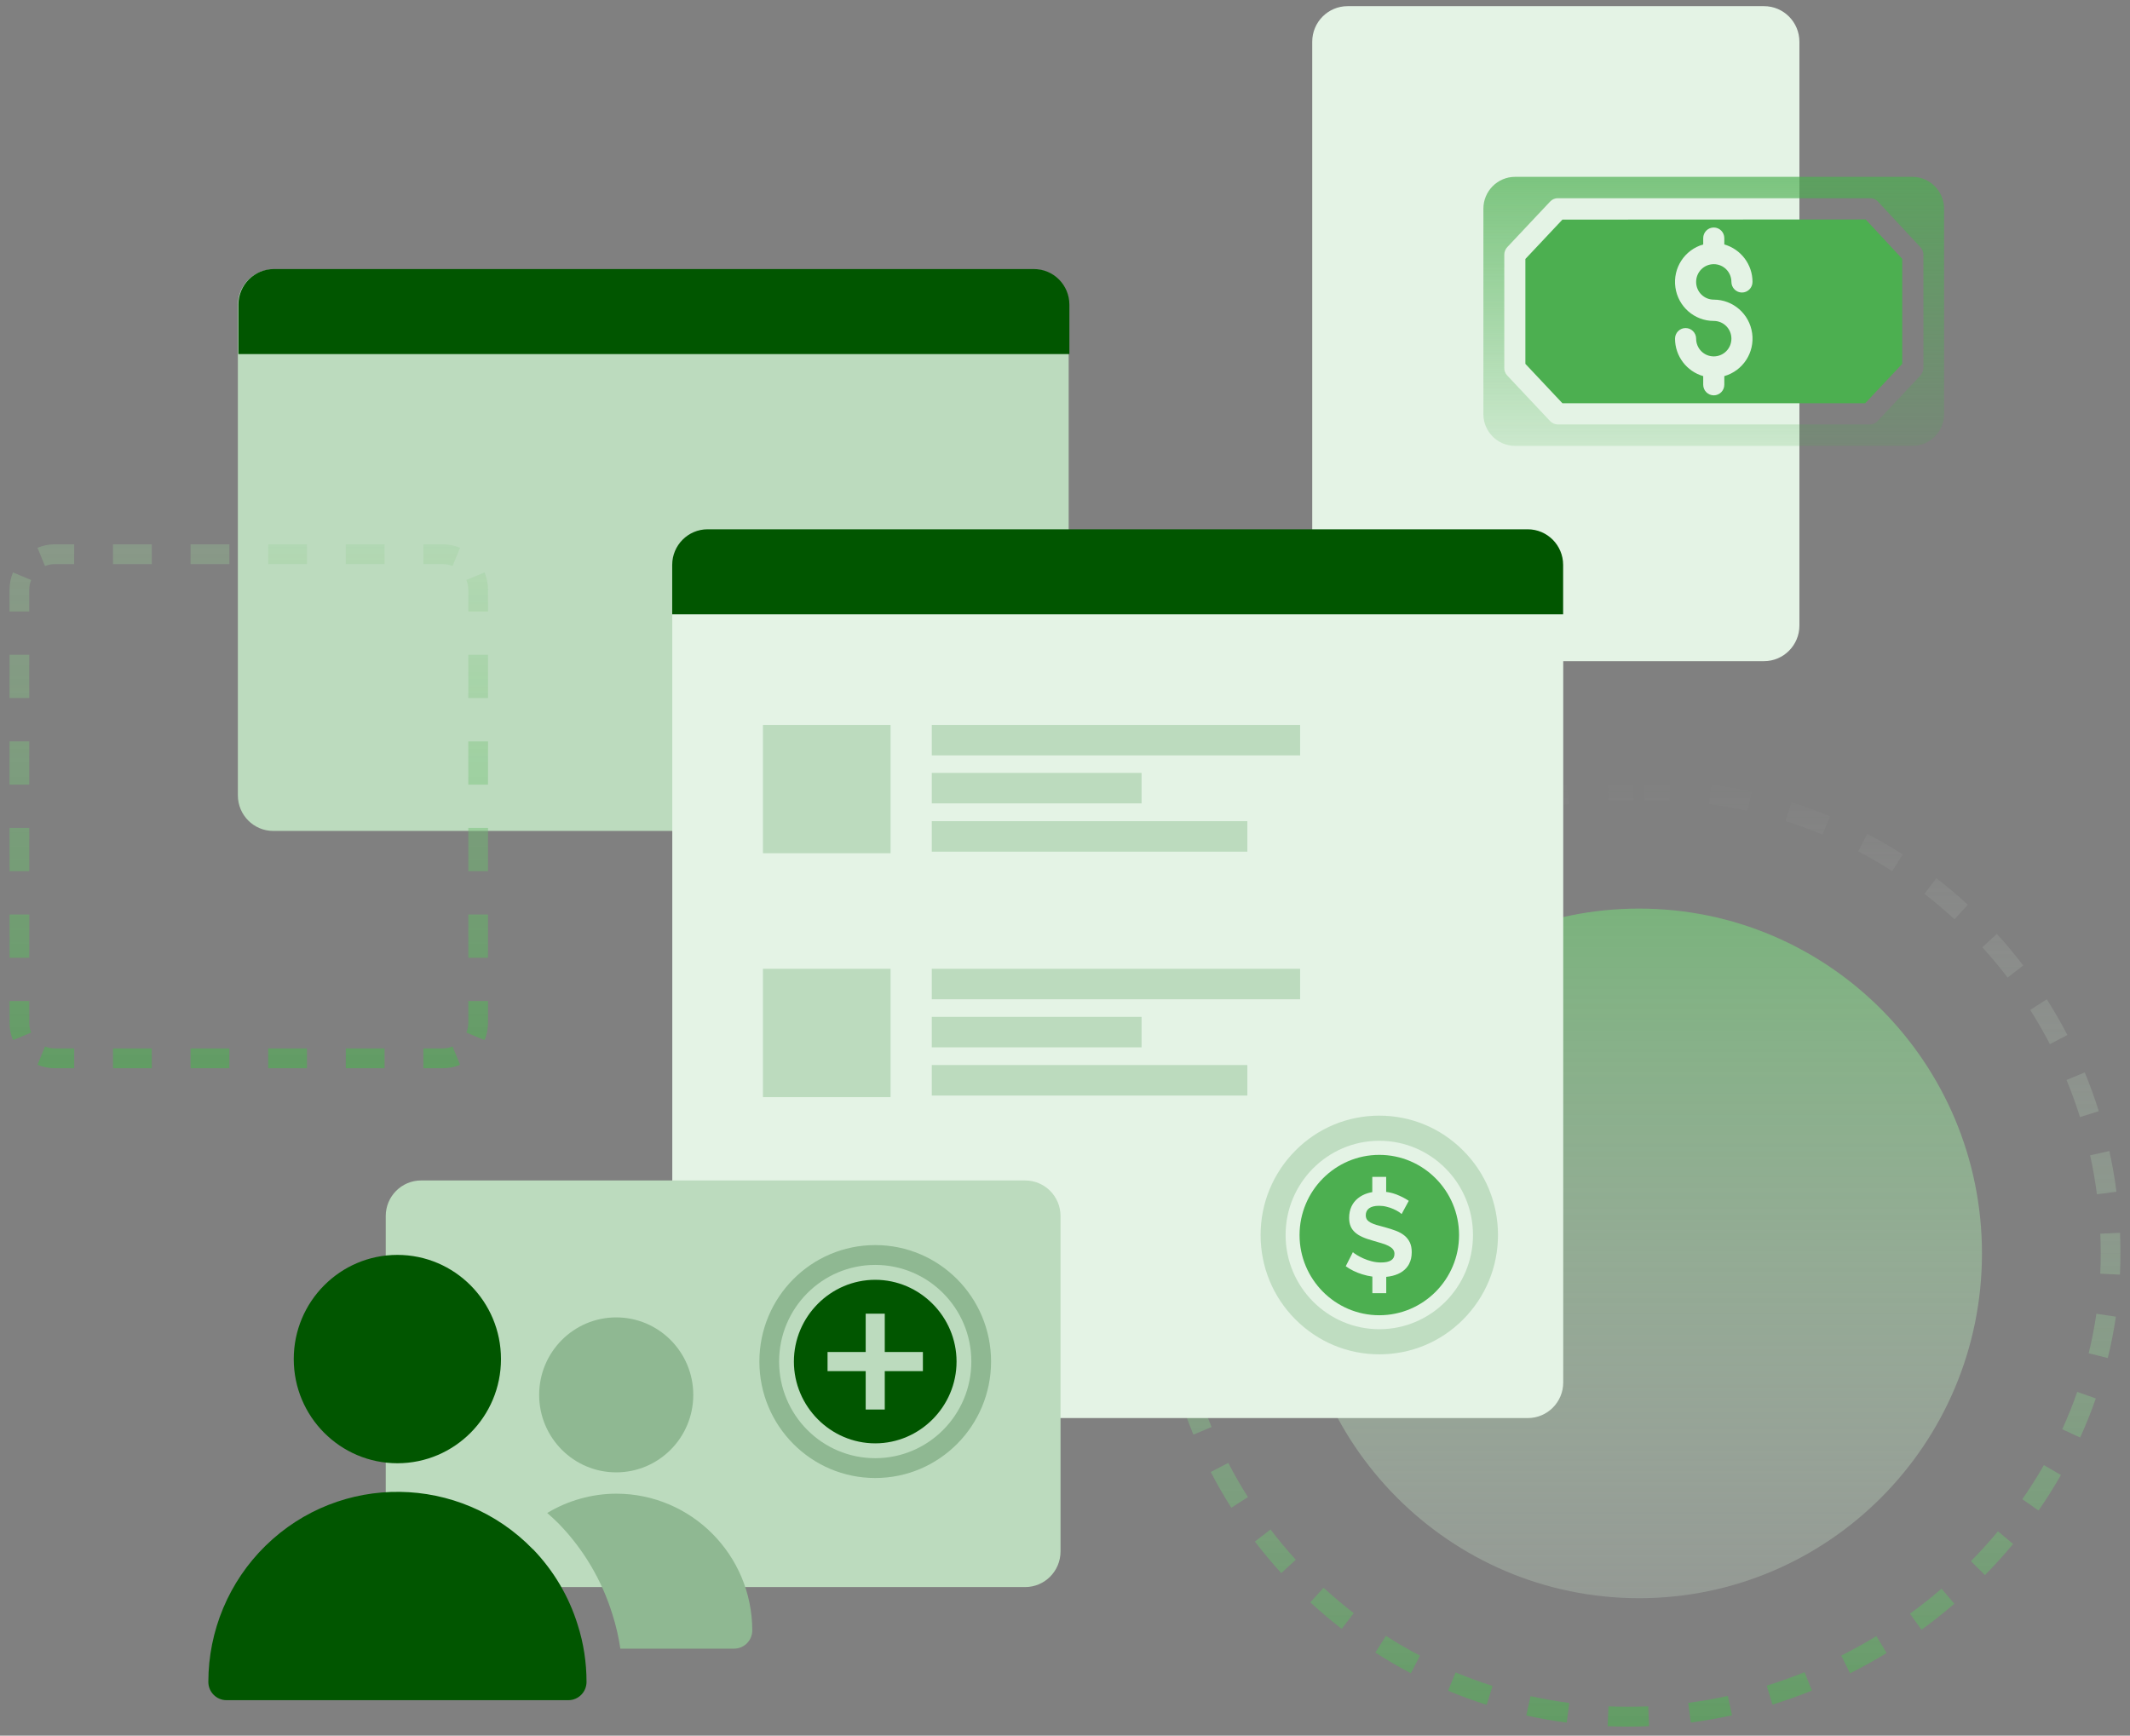
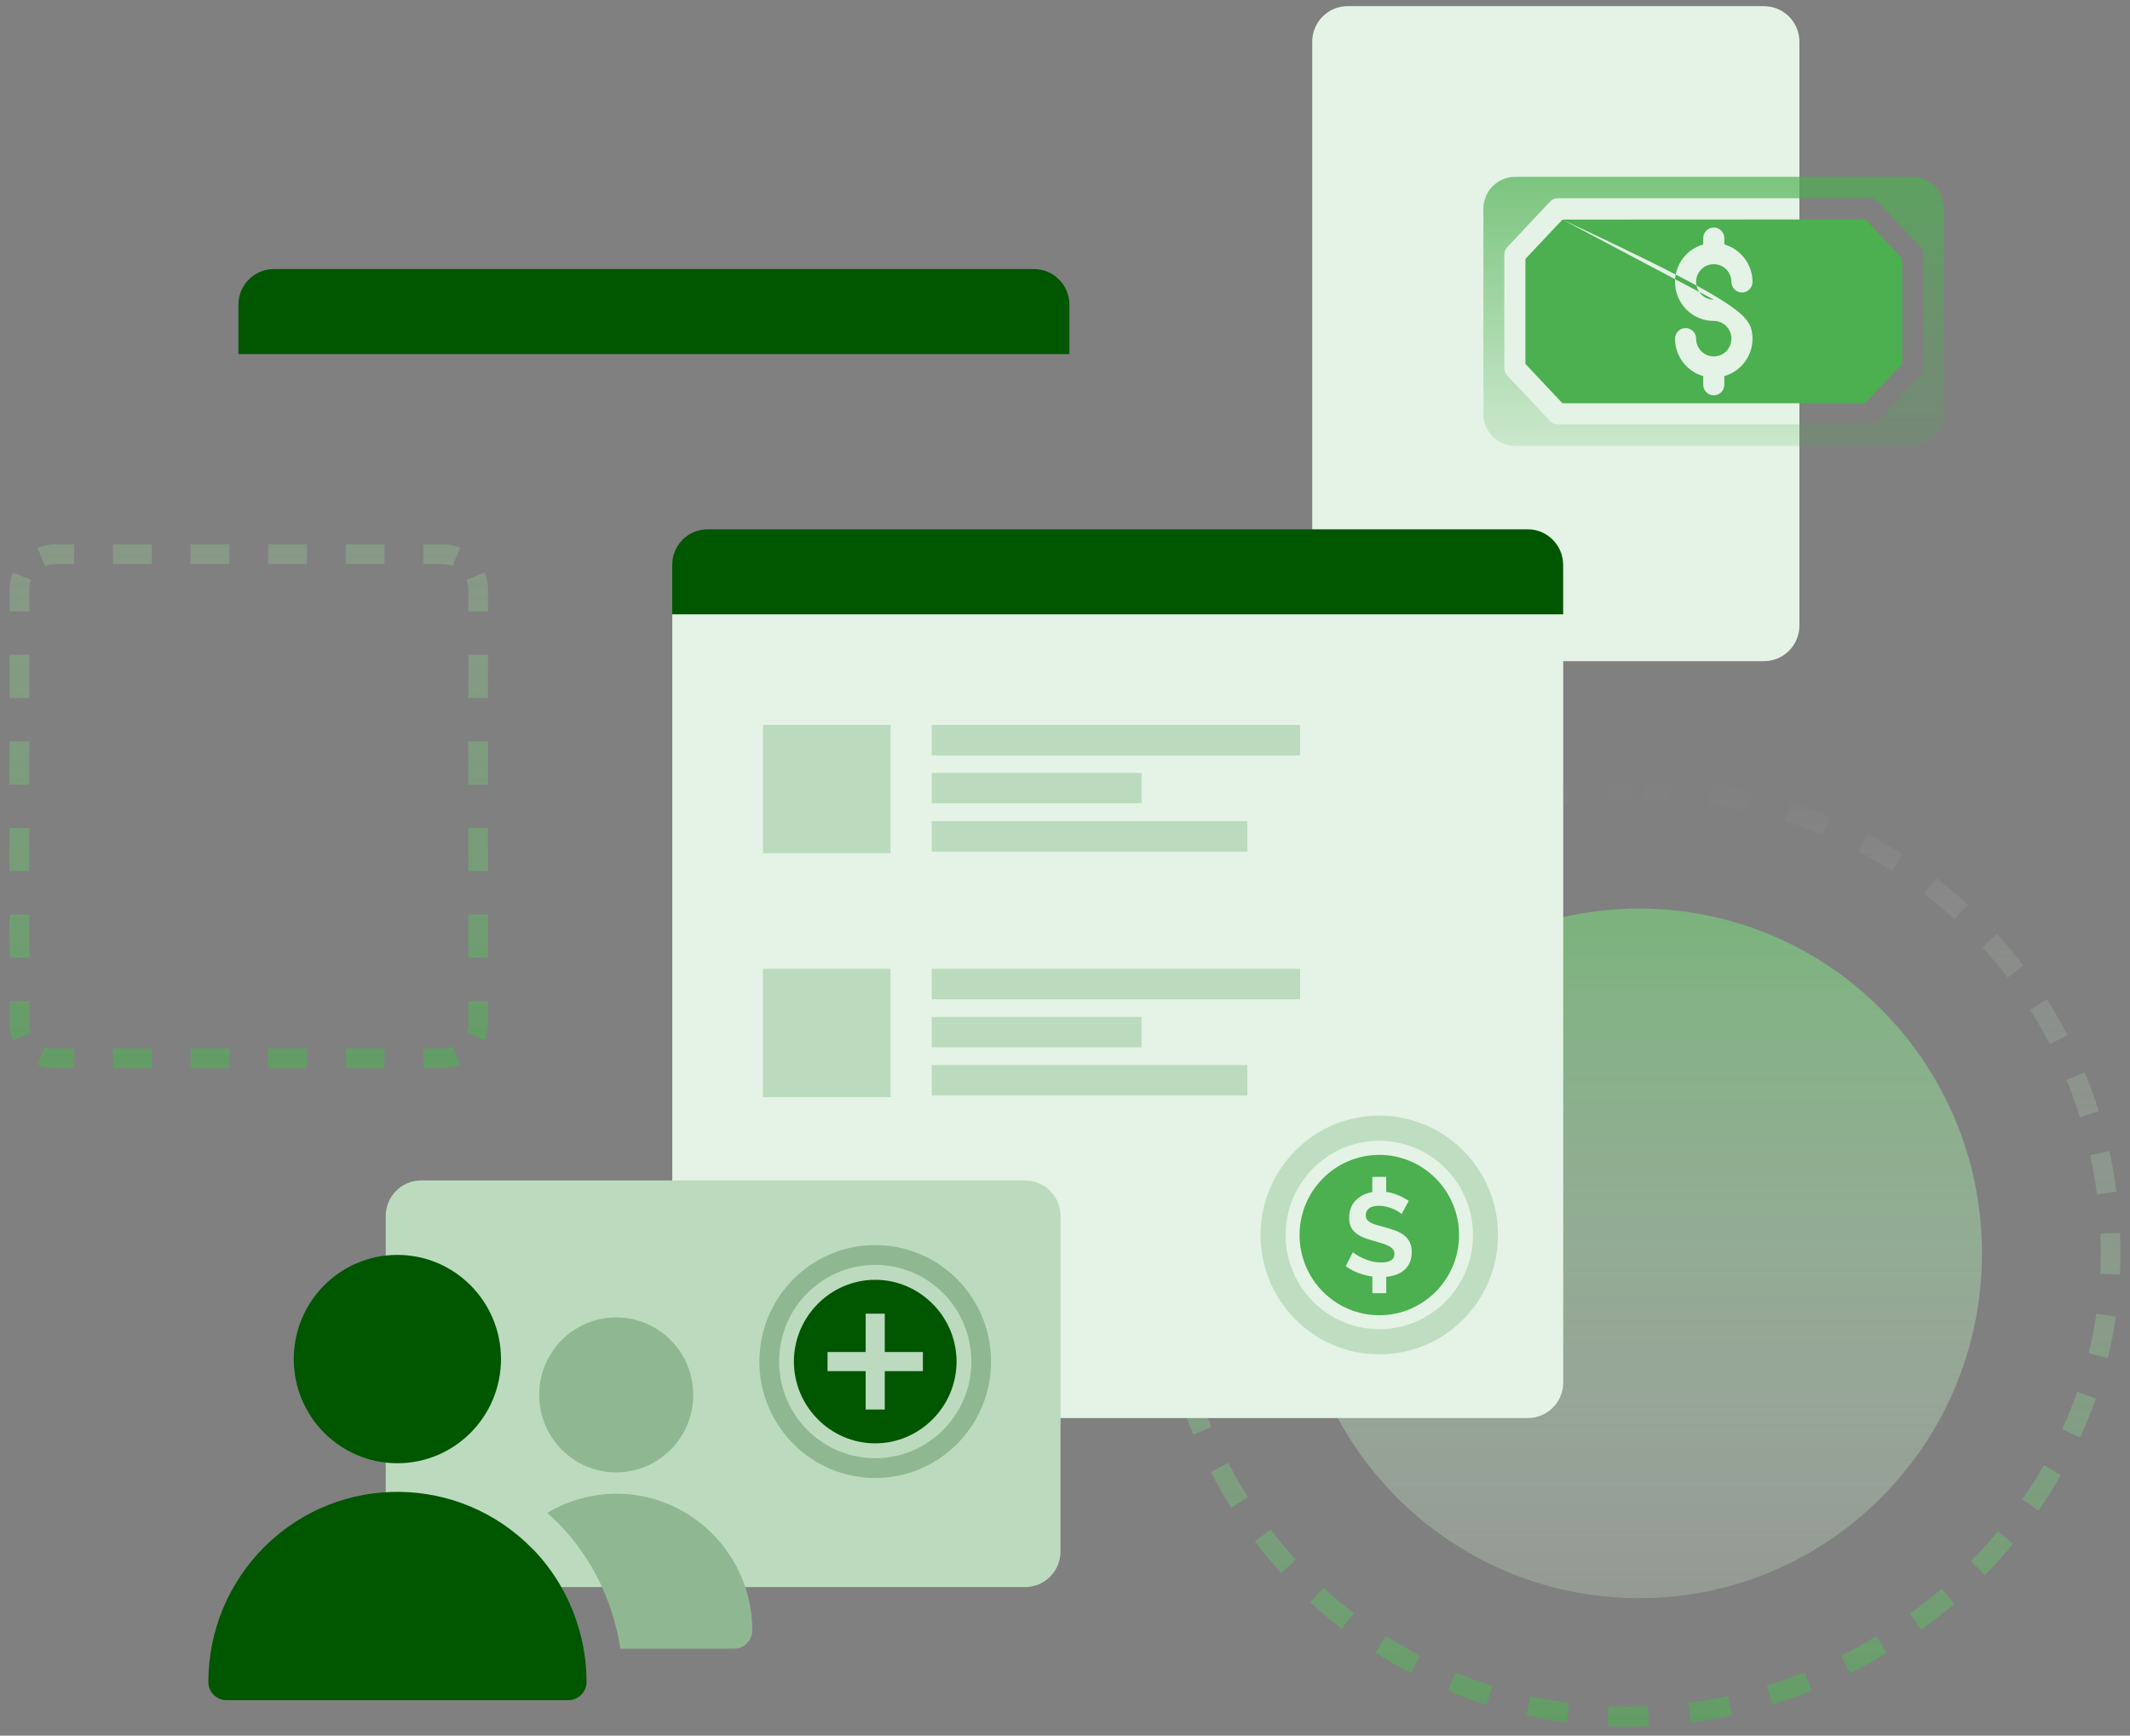
<svg xmlns="http://www.w3.org/2000/svg" width="173" height="141" viewBox="0 0 173 141" fill="none">
  <rect x="0" y="0" width="173" height="141" fill="#808080" stroke="none" />
  <g clip-path="url(#clip0_2507_65738)">
    <path fill-rule="evenodd" clip-rule="evenodd" d="M130.572 63.434C131.125 63.41 131.681 63.398 132.24 63.398H132.683V65.009H132.24C131.704 65.009 131.171 65.02 130.641 65.043L130.572 63.434ZM133.569 63.398H134.012C134.571 63.398 135.127 63.41 135.68 63.434L135.611 65.043C135.081 65.02 134.548 65.009 134.012 65.009H133.569V63.398ZM123.966 64.302C125.044 64.062 126.14 63.869 127.25 63.723L127.457 65.32C126.393 65.46 125.344 65.645 124.311 65.874L123.966 64.302ZM139.002 63.723C140.112 63.869 141.207 64.062 142.286 64.302L141.94 65.874C140.908 65.645 139.858 65.46 138.795 65.32L139.002 63.723ZM145.506 65.168C146.572 65.505 147.617 65.888 148.64 66.315L148.026 67.803C147.047 67.394 146.045 67.027 145.025 66.704L145.506 65.168ZM117.612 66.315C118.635 65.888 119.68 65.505 120.746 65.168L121.227 66.704C120.206 67.027 119.205 67.394 118.225 67.803L117.612 66.315ZM151.661 67.734C152.649 68.253 153.612 68.814 154.547 69.414L153.685 70.771C152.789 70.196 151.867 69.659 150.92 69.162L151.661 67.734ZM111.705 69.414C112.64 68.814 113.603 68.253 114.591 67.734L115.331 69.162C114.385 69.659 113.462 70.196 112.567 70.771L111.705 69.414ZM157.276 71.339C158.158 72.021 159.01 72.741 159.828 73.496L158.746 74.683C157.962 73.959 157.145 73.269 156.3 72.616L157.276 71.339ZM106.423 73.496C107.242 72.741 108.094 72.021 108.976 71.339L109.952 72.616C109.106 73.269 108.29 73.959 107.505 74.683L106.423 73.496ZM162.186 75.866C162.936 76.69 163.652 77.546 164.33 78.433L163.06 79.415C162.41 78.565 161.725 77.744 161.005 76.955L162.186 75.866ZM101.922 78.434C102.6 77.546 103.315 76.69 104.066 75.866L105.246 76.955C104.527 77.744 103.841 78.565 103.192 79.415L101.922 78.434ZM166.244 81.178C166.841 82.119 167.398 83.087 167.914 84.081L166.494 84.825C166 83.873 165.466 82.946 164.894 82.045L166.244 81.178ZM98.338 84.081C98.854 83.087 99.411 82.119 100.008 81.178L101.358 82.045C100.786 82.946 100.252 83.873 99.758 84.825L98.338 84.081ZM169.325 87.119C169.749 88.148 170.13 89.199 170.465 90.27L168.938 90.754C168.617 89.728 168.252 88.721 167.845 87.736L169.325 87.119ZM95.786 90.27C96.122 89.199 96.503 88.148 96.927 87.119L98.406 87.736C98 88.721 97.635 89.728 97.314 90.754L95.786 90.27ZM94.35 96.812C94.495 95.695 94.688 94.594 94.925 93.509L96.489 93.856C96.261 94.895 96.077 95.95 95.938 97.02L94.35 96.812ZM171.326 93.509C171.564 94.594 171.757 95.695 171.901 96.812L170.314 97.02C170.175 95.95 169.99 94.895 169.762 93.856L171.326 93.509ZM94.027 101.83C94.027 101.268 94.039 100.709 94.063 100.152L95.663 100.222C95.64 100.755 95.629 101.291 95.629 101.83V101.831H94.027V101.83ZM172.189 100.152C172.212 100.709 172.224 101.268 172.224 101.83V101.831H170.623V101.83C170.623 101.291 170.611 100.755 170.589 100.222L172.189 100.152ZM94.027 101.836V101.834H95.629V101.836C95.629 102.375 95.64 102.911 95.663 103.444L94.063 103.513C94.039 102.957 94.027 102.398 94.027 101.836ZM172.224 101.834V101.836C172.224 102.41 172.211 102.982 172.183 103.55L170.584 103.473C170.61 102.93 170.623 102.384 170.623 101.836V101.834H172.224ZM94.925 110.156C94.688 109.072 94.495 107.97 94.35 106.854L95.938 106.646C96.077 107.715 96.261 108.771 96.489 109.809L94.925 110.156ZM171.854 106.962C171.688 108.1 171.468 109.221 171.198 110.325L169.643 109.939C169.901 108.885 170.111 107.815 170.269 106.729L171.854 106.962ZM96.927 116.546C96.503 115.518 96.122 114.467 95.786 113.395L97.314 112.911C97.635 113.937 98 114.944 98.406 115.93L96.927 116.546ZM170.225 113.607C169.849 114.688 169.423 115.747 168.95 116.782L167.495 116.111C167.947 115.12 168.354 114.107 168.714 113.075L170.225 113.607ZM100.008 122.487C99.411 121.547 98.854 120.579 98.338 119.585L99.758 118.84C100.252 119.792 100.786 120.72 101.358 121.621L100.008 122.487ZM167.392 119.825C166.827 120.814 166.219 121.778 165.57 122.713L164.257 121.792C164.879 120.895 165.462 119.971 166.003 119.024L167.392 119.825ZM104.066 127.799C103.315 126.976 102.6 126.119 101.922 125.232L103.192 124.251C103.841 125.101 104.527 125.922 105.246 126.711L104.066 127.799ZM163.506 125.43C162.78 126.304 162.017 127.148 161.22 127.959L160.081 126.826C160.847 126.047 161.58 125.237 162.276 124.398L163.506 125.43ZM108.976 132.326C108.094 131.645 107.242 130.925 106.423 130.17L107.505 128.983C108.29 129.706 109.106 130.396 109.952 131.049L108.976 132.326ZM158.733 130.286C157.874 131.026 156.984 131.731 156.066 132.4L155.127 131.095C156.01 130.452 156.866 129.774 157.691 129.063L158.733 130.286ZM114.591 135.931C113.603 135.413 112.64 134.852 111.705 134.252L112.567 132.894C113.462 133.47 114.385 134.007 115.331 134.503L114.591 135.931ZM153.236 134.288C152.269 134.877 151.277 135.428 150.262 135.938L149.546 134.497C150.522 134.007 151.476 133.477 152.405 132.911L153.236 134.288ZM147.165 137.339C146.116 137.762 145.047 138.143 143.962 138.479L143.491 136.94C144.533 136.617 145.56 136.251 146.568 135.844L147.165 137.339ZM120.746 138.498C119.68 138.16 118.635 137.777 117.612 137.35L118.225 135.863C119.205 136.271 120.206 136.638 121.227 136.962L120.746 138.498ZM140.676 139.347C139.573 139.589 138.456 139.786 137.328 139.934L137.121 138.337C138.203 138.195 139.275 138.006 140.335 137.774L140.676 139.347ZM127.25 139.942C126.14 139.797 125.044 139.603 123.966 139.364L124.311 137.791C125.344 138.02 126.393 138.206 127.457 138.345L127.25 139.942ZM133.941 140.23C133.376 140.255 132.809 140.267 132.24 140.267C131.681 140.267 131.125 140.255 130.572 140.231L130.641 138.622C131.171 138.645 131.704 138.657 132.24 138.657C132.785 138.657 133.329 138.645 133.871 138.621L133.941 140.23Z" fill="url(#paint0_linear_2507_65738)" />
    <path d="M133.125 129.835C148.508 129.835 160.977 117.294 160.977 101.824C160.977 86.354 148.508 73.812 133.125 73.812C117.743 73.812 105.273 86.354 105.273 101.824C105.273 117.294 117.743 129.835 133.125 129.835Z" fill="url(#paint1_linear_2507_65738)" />
-     <path d="M83.923 21.883H22.196C20.608 21.883 19.32 23.178 19.32 24.775V64.612C19.32 66.209 20.608 67.504 22.196 67.504H83.923C85.511 67.504 86.799 66.209 86.799 64.612V24.775C86.799 23.178 85.511 21.883 83.923 21.883Z" fill="#BCDBBE" />
    <path d="M86.856 28.766L19.366 28.766V24.751C19.366 23.154 20.654 21.858 22.242 21.858L83.979 21.858C85.567 21.858 86.856 23.154 86.856 24.751V28.766Z" fill="#015600" />
    <path d="M143.273 0.5H109.456C107.868 0.5 106.58 1.795 106.58 3.393V50.819C106.58 52.416 107.868 53.711 109.456 53.711H143.273C144.861 53.711 146.149 52.416 146.149 50.819V3.393C146.149 1.795 144.861 0.5 143.273 0.5Z" fill="#E4F3E5" />
    <path fill-rule="evenodd" clip-rule="evenodd" d="M3.043 44.5C3.477 44.318 3.953 44.219 4.45 44.219H6.026V45.829H4.45C4.167 45.829 3.9 45.886 3.656 45.987L3.043 44.5ZM9.177 44.219H12.328V45.829H9.177V44.219ZM15.479 44.219H18.63V45.829H15.479V44.219ZM21.781 44.219H24.932V45.829H21.781V44.219ZM28.083 44.219H31.234V45.829H28.083V44.219ZM34.385 44.219H35.961C36.458 44.219 36.934 44.318 37.368 44.5L36.755 45.987C36.511 45.886 36.243 45.829 35.961 45.829H34.385V44.219ZM0.773 47.916C0.773 47.417 0.873 46.938 1.053 46.501L2.532 47.118C2.431 47.363 2.375 47.632 2.375 47.916V49.675H0.773V47.916ZM39.358 46.501C39.538 46.938 39.637 47.417 39.637 47.916V49.675H38.036V47.916C38.036 47.632 37.98 47.363 37.879 47.118L39.358 46.501ZM39.637 53.192V56.708H38.036V53.192H39.637ZM0.773 56.708V53.192H2.375V56.708H0.773ZM0.773 63.742V60.225H2.375V63.742H0.773ZM39.637 60.225V63.742H38.036V60.225H39.637ZM0.773 70.775V67.259H2.375V70.775H0.773ZM39.637 67.259V70.775H38.036V67.259H39.637ZM0.773 77.809V74.292H2.375V77.809H0.773ZM39.637 74.292V77.809H38.036V74.292H39.637ZM0.773 83.084V81.326H2.375V83.084C2.375 83.369 2.431 83.638 2.532 83.883L1.053 84.5C0.873 84.063 0.773 83.584 0.773 83.084ZM39.637 81.326V83.084C39.637 83.584 39.538 84.063 39.358 84.5L37.879 83.883C37.98 83.638 38.036 83.369 38.036 83.084V81.326H39.637ZM4.45 86.782C3.953 86.782 3.477 86.682 3.043 86.501L3.656 85.013C3.9 85.115 4.167 85.171 4.45 85.171H6.026V86.782H4.45ZM37.368 86.501C36.934 86.682 36.458 86.782 35.961 86.782H34.385V85.171H35.961C36.243 85.171 36.511 85.115 36.755 85.013L37.368 86.501ZM12.328 86.782H9.177V85.171H12.328V86.782ZM18.63 86.782H15.479V85.171H18.63V86.782ZM24.932 86.782H21.781V85.171H24.932V86.782ZM31.234 86.782H28.083V85.171H31.234V86.782Z" fill="url(#paint2_linear_2507_65738)" />
    <path d="M124.089 43.234H57.48C55.891 43.234 54.603 44.529 54.603 46.127V112.308C54.603 113.906 55.891 115.201 57.48 115.201H124.089C125.678 115.201 126.966 113.906 126.966 112.308V46.127C126.966 44.529 125.678 43.234 124.089 43.234Z" fill="#E4F3E5" />
    <path d="M86.137 98.791V126.039C86.137 127.635 84.848 128.931 83.26 128.931H34.206C32.619 128.931 31.33 127.635 31.33 126.039V98.791C31.33 97.189 32.619 95.898 34.206 95.898H83.26C84.848 95.898 86.137 97.189 86.137 98.791Z" fill="#BCDBBE" />
    <path d="M126.959 49.906L54.597 49.906V45.891C54.597 44.295 55.885 42.999 57.473 42.999L124.083 42.999C125.671 42.999 126.959 44.295 126.959 45.891V49.906Z" fill="#015600" />
    <path d="M72.332 58.891H61.967V69.315H72.332V58.891Z" fill="#BCDBBE" />
    <path d="M105.597 58.891H75.68V61.367H105.597V58.891Z" fill="#BCDBBE" />
    <path d="M92.718 62.789H75.68V65.265H92.718V62.789Z" fill="#BCDBBE" />
    <path d="M101.311 66.711H75.68V69.187H101.311V66.711Z" fill="#BCDBBE" />
    <path d="M72.332 78.703H61.967V89.128H72.332V78.703Z" fill="#BCDBBE" />
    <path d="M105.597 78.703H75.68V81.179H105.597V78.703Z" fill="#BCDBBE" />
    <path d="M92.718 82.609H75.68V85.085H92.718V82.609Z" fill="#BCDBBE" />
    <path d="M101.311 86.523H75.68V88.999H101.311V86.523Z" fill="#BCDBBE" />
    <path opacity="0.9" d="M118.844 93.473C117.02 91.639 114.599 90.633 112.027 90.633C109.456 90.633 107.029 91.639 105.211 93.473C103.393 95.307 102.387 97.743 102.387 100.329C102.387 102.915 103.388 105.356 105.211 107.184C107.034 109.012 109.456 110.024 112.027 110.024C114.599 110.024 117.026 109.018 118.844 107.184C120.661 105.35 121.668 102.915 121.668 100.329C121.668 97.743 120.667 95.301 118.844 93.473ZM112.027 107.982C107.834 107.982 104.417 104.552 104.417 100.329C104.417 96.106 107.828 92.675 112.027 92.675C116.226 92.675 119.637 96.106 119.637 100.329C119.637 104.552 116.226 107.982 112.027 107.982Z" fill="#BCDBBE" />
    <path d="M112.028 93.82C108.456 93.82 105.551 96.742 105.551 100.334C105.551 103.927 108.456 106.848 112.028 106.848C115.6 106.848 118.505 103.927 118.505 100.334C118.505 96.742 115.6 93.82 112.028 93.82ZM114.461 102.66C114.323 102.92 114.139 103.129 113.909 103.29C113.679 103.452 113.408 103.568 113.103 103.643C112.937 103.684 112.77 103.713 112.591 103.73V105.055H111.464V103.707C111.188 103.667 110.912 103.609 110.641 103.522C110.141 103.366 109.698 103.152 109.301 102.868L109.882 101.723C109.94 101.781 110.043 101.856 110.193 101.948C110.342 102.041 110.521 102.133 110.722 102.226C110.923 102.319 111.153 102.4 111.401 102.463C111.648 102.527 111.907 102.562 112.166 102.562C112.891 102.562 113.259 102.33 113.259 101.862C113.259 101.711 113.218 101.59 113.132 101.486C113.052 101.381 112.931 101.295 112.775 101.214C112.62 101.138 112.436 101.063 112.223 101C112.005 100.936 111.763 100.867 111.499 100.786C111.171 100.693 110.889 100.6 110.653 100.491C110.411 100.386 110.216 100.259 110.055 100.114C109.894 99.97 109.773 99.802 109.698 99.617C109.618 99.426 109.577 99.2 109.577 98.94C109.577 98.593 109.641 98.286 109.767 98.014C109.894 97.743 110.072 97.523 110.296 97.343C110.521 97.164 110.785 97.025 111.084 96.933C111.205 96.898 111.332 96.863 111.458 96.846V95.608H112.586V96.829C112.862 96.863 113.121 96.927 113.368 97.019C113.771 97.17 114.121 97.349 114.421 97.552L113.84 98.628C113.794 98.581 113.713 98.524 113.598 98.443C113.477 98.367 113.339 98.292 113.167 98.217C113 98.142 112.816 98.078 112.614 98.032C112.419 97.98 112.218 97.957 112.01 97.957C111.648 97.957 111.378 98.026 111.199 98.159C111.021 98.292 110.929 98.483 110.929 98.726C110.929 98.865 110.964 98.986 111.027 99.079C111.096 99.171 111.194 99.252 111.32 99.322C111.447 99.391 111.608 99.455 111.803 99.513C111.999 99.571 112.223 99.634 112.476 99.698C112.81 99.79 113.109 99.883 113.379 99.987C113.65 100.091 113.88 100.219 114.07 100.375C114.26 100.531 114.403 100.716 114.507 100.93C114.61 101.144 114.662 101.41 114.662 101.723C114.662 102.087 114.593 102.4 114.455 102.66H114.461Z" fill="#4CAF50" />
    <path d="M32.275 118.872C36.922 118.872 40.69 115.083 40.69 110.409C40.69 105.735 36.922 101.945 32.275 101.945C27.627 101.945 23.859 105.735 23.859 110.409C23.859 115.083 27.627 118.867 32.275 118.872Z" fill="#015600" />
    <path d="M43.284 125.861C37.359 119.752 27.632 119.624 21.558 125.583C18.596 128.487 16.922 132.479 16.922 136.638C16.922 137.454 17.583 138.119 18.394 138.119H46.166C46.977 138.119 47.638 137.454 47.638 136.638C47.638 135.071 47.403 133.509 46.925 132.01C46.212 129.702 44.964 127.591 43.29 125.855L43.284 125.861Z" fill="#015600" />
    <path d="M50.049 119.612C53.506 119.612 56.308 116.794 56.308 113.318C56.308 109.841 53.506 107.023 50.049 107.023C46.593 107.023 43.791 109.841 43.791 113.318C43.791 116.794 46.593 119.612 50.049 119.612Z" fill="#8FB892" />
    <path d="M50.05 121.344C48.077 121.35 46.138 121.893 44.447 122.912C44.769 123.201 45.092 123.484 45.391 123.791C47.398 125.862 48.888 128.384 49.739 131.144C50.033 132.052 50.245 132.983 50.383 133.932H59.627C60.438 133.932 61.1 133.267 61.1 132.451C61.094 126.319 56.153 121.35 50.056 121.344H50.05Z" fill="#8FB892" />
    <path d="M71.086 103.969C67.455 103.969 64.481 106.966 64.481 110.612C64.481 114.258 67.461 117.255 71.086 117.255C74.712 117.255 77.692 114.258 77.692 110.612C77.692 106.966 74.712 103.969 71.086 103.969ZM74.958 111.391H71.861V114.506H70.312V111.391H67.214V109.833H70.312V106.718H71.861V109.833H74.958V111.391Z" fill="#015600" />
    <path fill-rule="evenodd" clip-rule="evenodd" d="M71.086 102.759C66.774 102.759 63.279 106.274 63.279 110.61C63.279 114.946 66.774 118.461 71.086 118.461C75.397 118.461 78.893 114.946 78.893 110.61C78.893 106.274 75.397 102.759 71.086 102.759ZM61.678 110.61C61.678 105.384 65.89 101.148 71.086 101.148C76.282 101.148 80.494 105.384 80.494 110.61C80.494 115.835 76.282 120.071 71.086 120.071C65.89 120.071 61.678 115.835 61.678 110.61Z" fill="#8FB892" />
-     <path d="M126.901 17.84L123.893 21.039V29.56L126.901 32.759H151.491L154.5 29.56V21.027L151.532 17.828L126.901 17.84ZM139.193 24.342C140.764 24.342 142.092 25.505 142.311 27.073C142.53 28.64 141.563 30.121 140.05 30.555V31.255C140.05 31.73 139.665 32.117 139.193 32.117C138.722 32.117 138.336 31.73 138.336 31.255V30.555C136.984 30.168 136.047 28.924 136.047 27.512C136.047 27.038 136.432 26.65 136.904 26.65C137.376 26.65 137.761 27.038 137.761 27.512C137.761 28.311 138.4 28.953 139.193 28.953C139.987 28.953 140.626 28.311 140.626 27.512C140.626 26.714 139.987 26.072 139.193 26.072C137.623 26.072 136.294 24.909 136.076 23.341C135.857 21.774 136.823 20.293 138.336 19.859V19.344C138.336 18.869 138.722 18.482 139.193 18.482C139.665 18.482 140.05 18.869 140.05 19.344V19.859C141.402 20.246 142.34 21.49 142.34 22.902C142.34 23.376 141.954 23.764 141.483 23.764C141.011 23.764 140.626 23.376 140.626 22.902C140.626 22.103 139.987 21.461 139.193 21.461C138.4 21.461 137.761 22.103 137.761 22.902C137.761 23.7 138.4 24.342 139.193 24.342Z" fill="#4CAF50" />
+     <path d="M126.901 17.84L123.893 21.039V29.56L126.901 32.759H151.491L154.5 29.56V21.027L151.532 17.828L126.901 17.84ZC140.764 24.342 142.092 25.505 142.311 27.073C142.53 28.64 141.563 30.121 140.05 30.555V31.255C140.05 31.73 139.665 32.117 139.193 32.117C138.722 32.117 138.336 31.73 138.336 31.255V30.555C136.984 30.168 136.047 28.924 136.047 27.512C136.047 27.038 136.432 26.65 136.904 26.65C137.376 26.65 137.761 27.038 137.761 27.512C137.761 28.311 138.4 28.953 139.193 28.953C139.987 28.953 140.626 28.311 140.626 27.512C140.626 26.714 139.987 26.072 139.193 26.072C137.623 26.072 136.294 24.909 136.076 23.341C135.857 21.774 136.823 20.293 138.336 19.859V19.344C138.336 18.869 138.722 18.482 139.193 18.482C139.665 18.482 140.05 18.869 140.05 19.344V19.859C141.402 20.246 142.34 21.49 142.34 22.902C142.34 23.376 141.954 23.764 141.483 23.764C141.011 23.764 140.626 23.376 140.626 22.902C140.626 22.103 139.987 21.461 139.193 21.461C138.4 21.461 137.761 22.103 137.761 22.902C137.761 23.7 138.4 24.342 139.193 24.342Z" fill="#4CAF50" />
    <path d="M155.323 14.367H123.054C121.633 14.367 120.482 15.53 120.482 16.953V33.637C120.482 35.066 121.639 36.223 123.054 36.223H155.329C156.75 36.223 157.9 35.06 157.9 33.637V16.953C157.894 15.524 156.738 14.367 155.317 14.367H155.323ZM156.215 29.9C156.215 30.12 156.128 30.334 155.985 30.496L152.487 34.216C152.326 34.389 152.096 34.488 151.86 34.482H126.534C126.298 34.482 126.074 34.384 125.907 34.216L122.409 30.496C122.26 30.334 122.174 30.12 122.179 29.9V20.684C122.179 20.465 122.266 20.251 122.409 20.089L125.907 16.369C126.068 16.195 126.298 16.097 126.534 16.103H151.906C152.142 16.103 152.372 16.201 152.533 16.38L155.99 20.1C156.134 20.262 156.221 20.471 156.221 20.684V29.9H156.215Z" fill="url(#paint3_linear_2507_65738)" />
  </g>
  <defs>
    <linearGradient id="paint0_linear_2507_65738" x1="133.126" y1="140.613" x2="133.126" y2="63.047" gradientUnits="userSpaceOnUse">
      <stop stop-color="#4CAF50" stop-opacity="0.6" />
      <stop offset="1" stop-color="white" stop-opacity="0" />
    </linearGradient>
    <linearGradient id="paint1_linear_2507_65738" x1="133.125" y1="46.883" x2="133.125" y2="155.533" gradientUnits="userSpaceOnUse">
      <stop stop-color="#4CAF50" />
      <stop offset="1" stop-color="white" stop-opacity="0" />
    </linearGradient>
    <linearGradient id="paint2_linear_2507_65738" x1="20.205" y1="87.134" x2="20.205" y2="43.867" gradientUnits="userSpaceOnUse">
      <stop stop-color="#4CAF50" stop-opacity="0.6" />
      <stop offset="1" stop-color="#9DD19B" stop-opacity="0.3" />
    </linearGradient>
    <linearGradient id="paint3_linear_2507_65738" x1="139.191" y1="1.295" x2="139.191" y2="36.322" gradientUnits="userSpaceOnUse">
      <stop stop-color="#4CAF50" />
      <stop offset="1" stop-color="#4CAF50" stop-opacity="0.16" />
    </linearGradient>
    <clipPath id="clip0_2507_65738">
      <rect width="172.15" height="140.109" fill="white" transform="translate(0.424 0.5)" />
    </clipPath>
  </defs>
</svg>